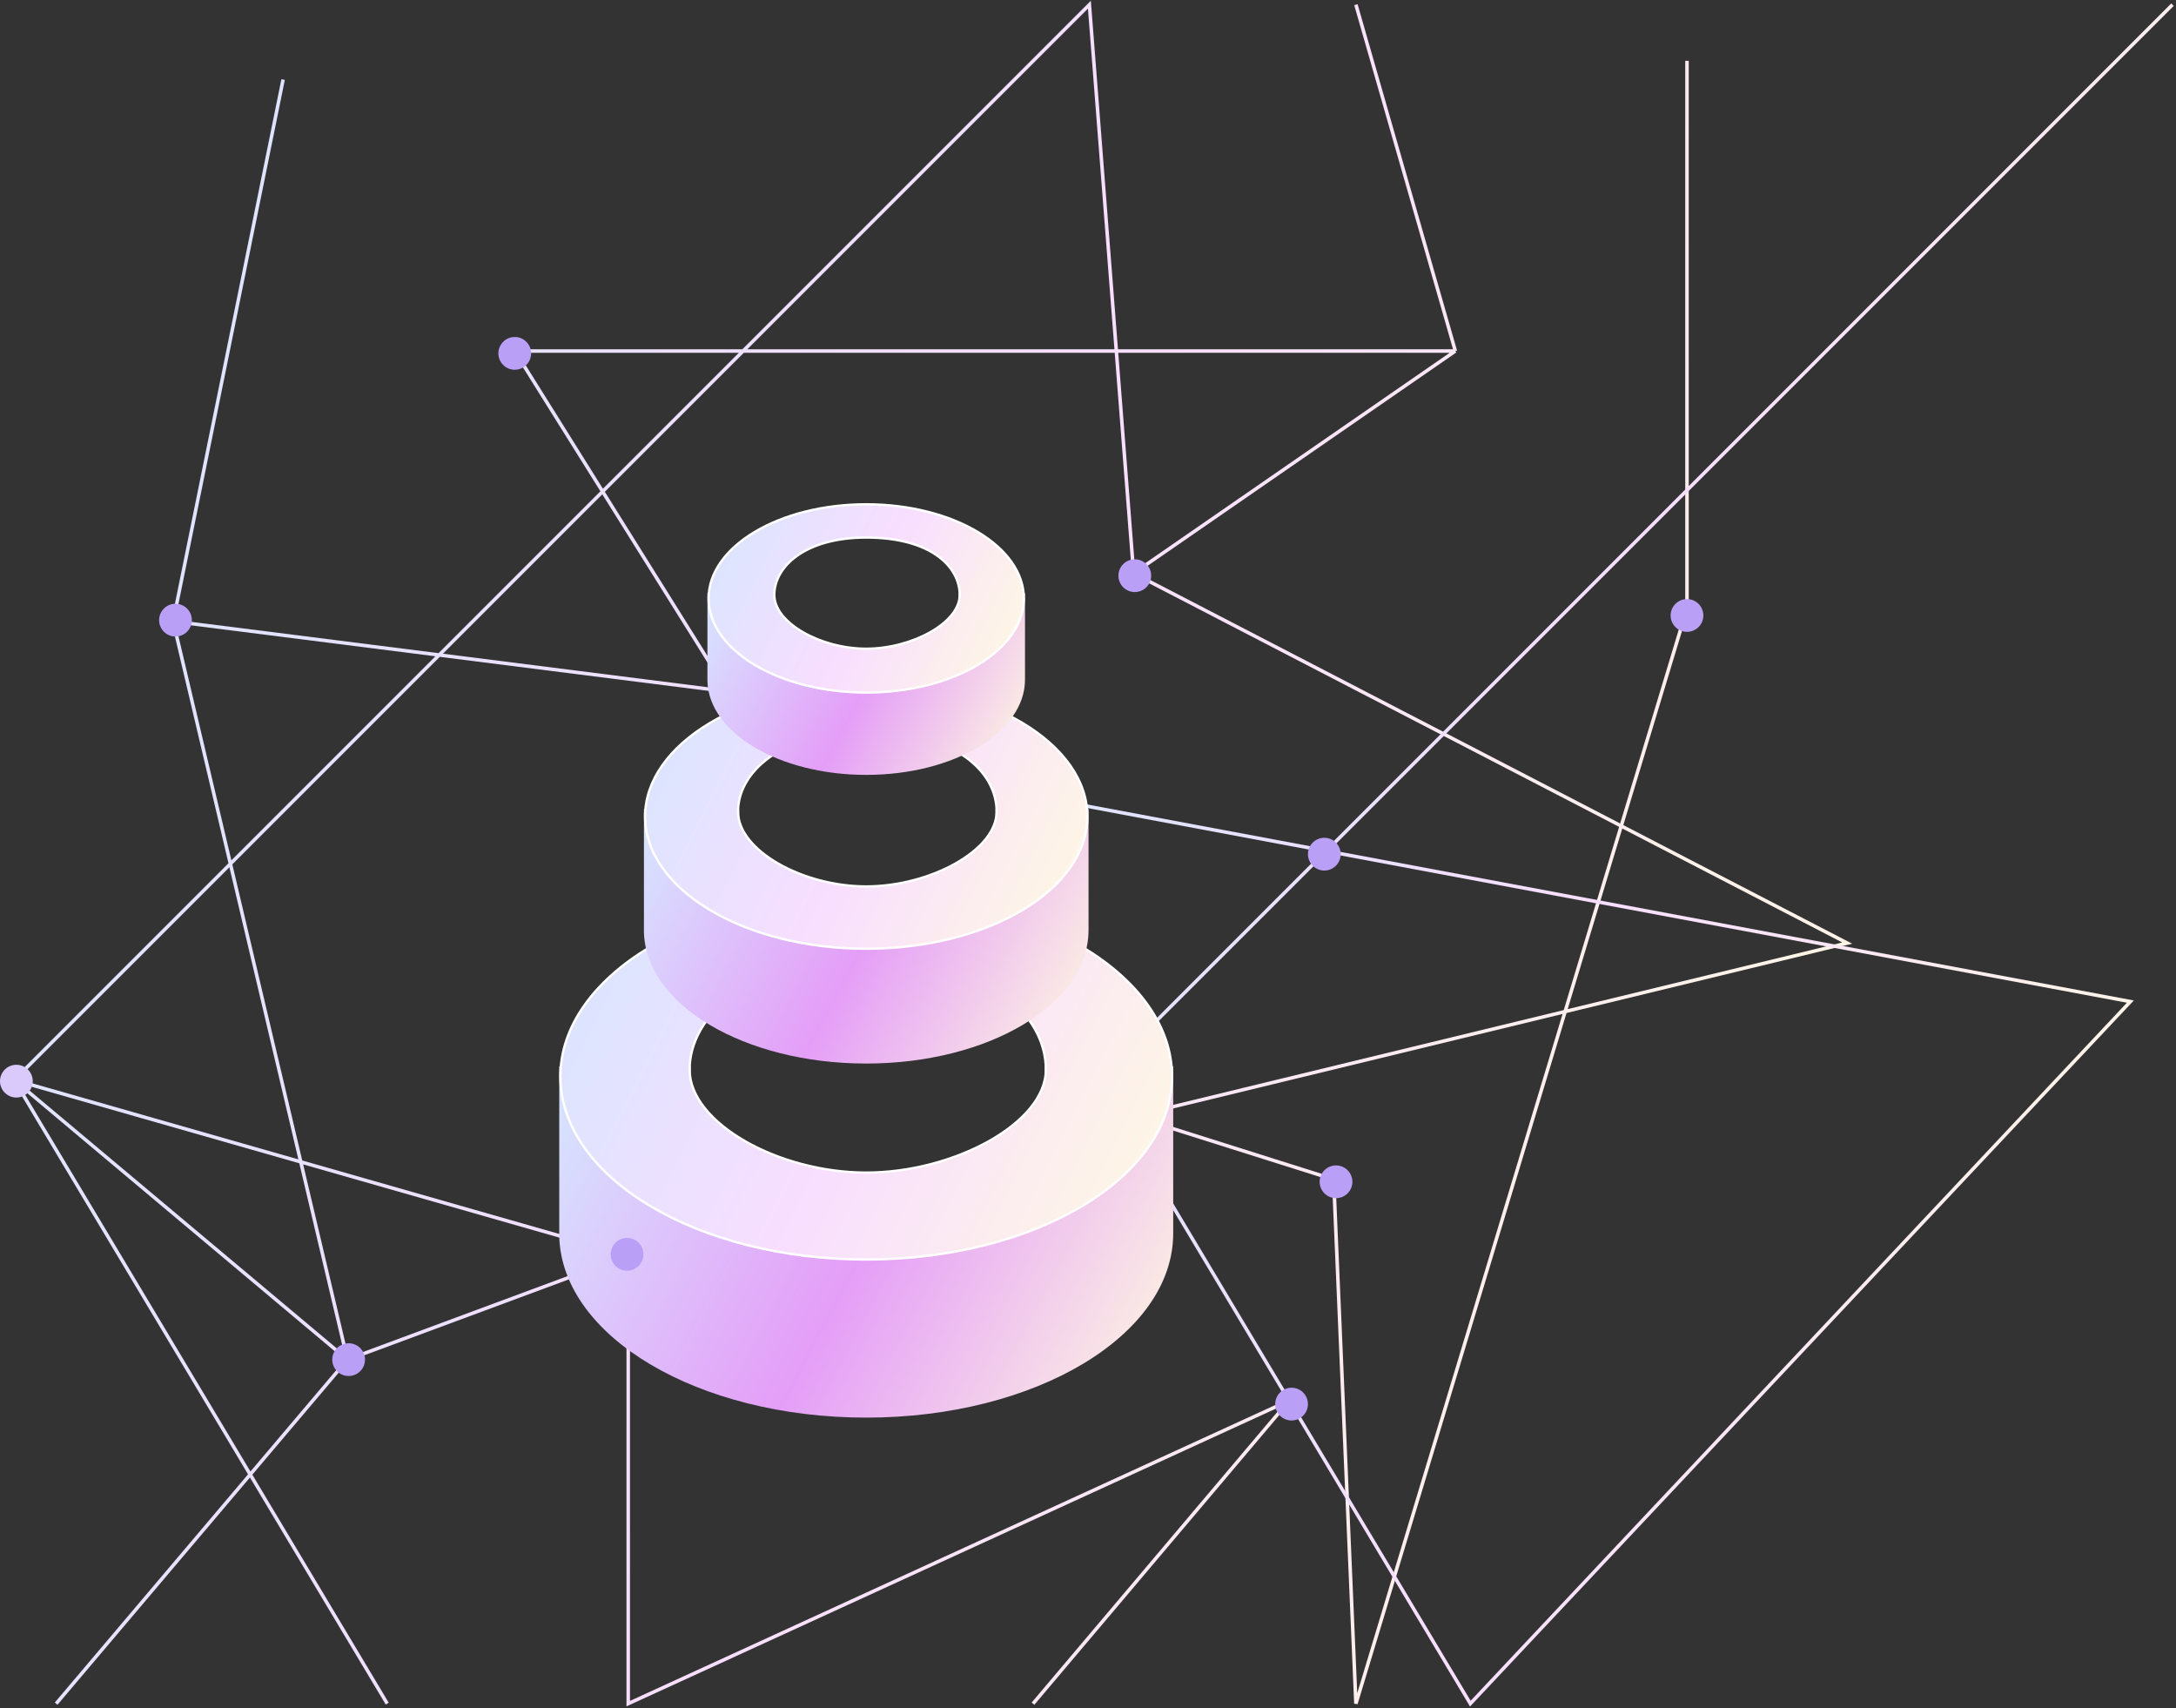
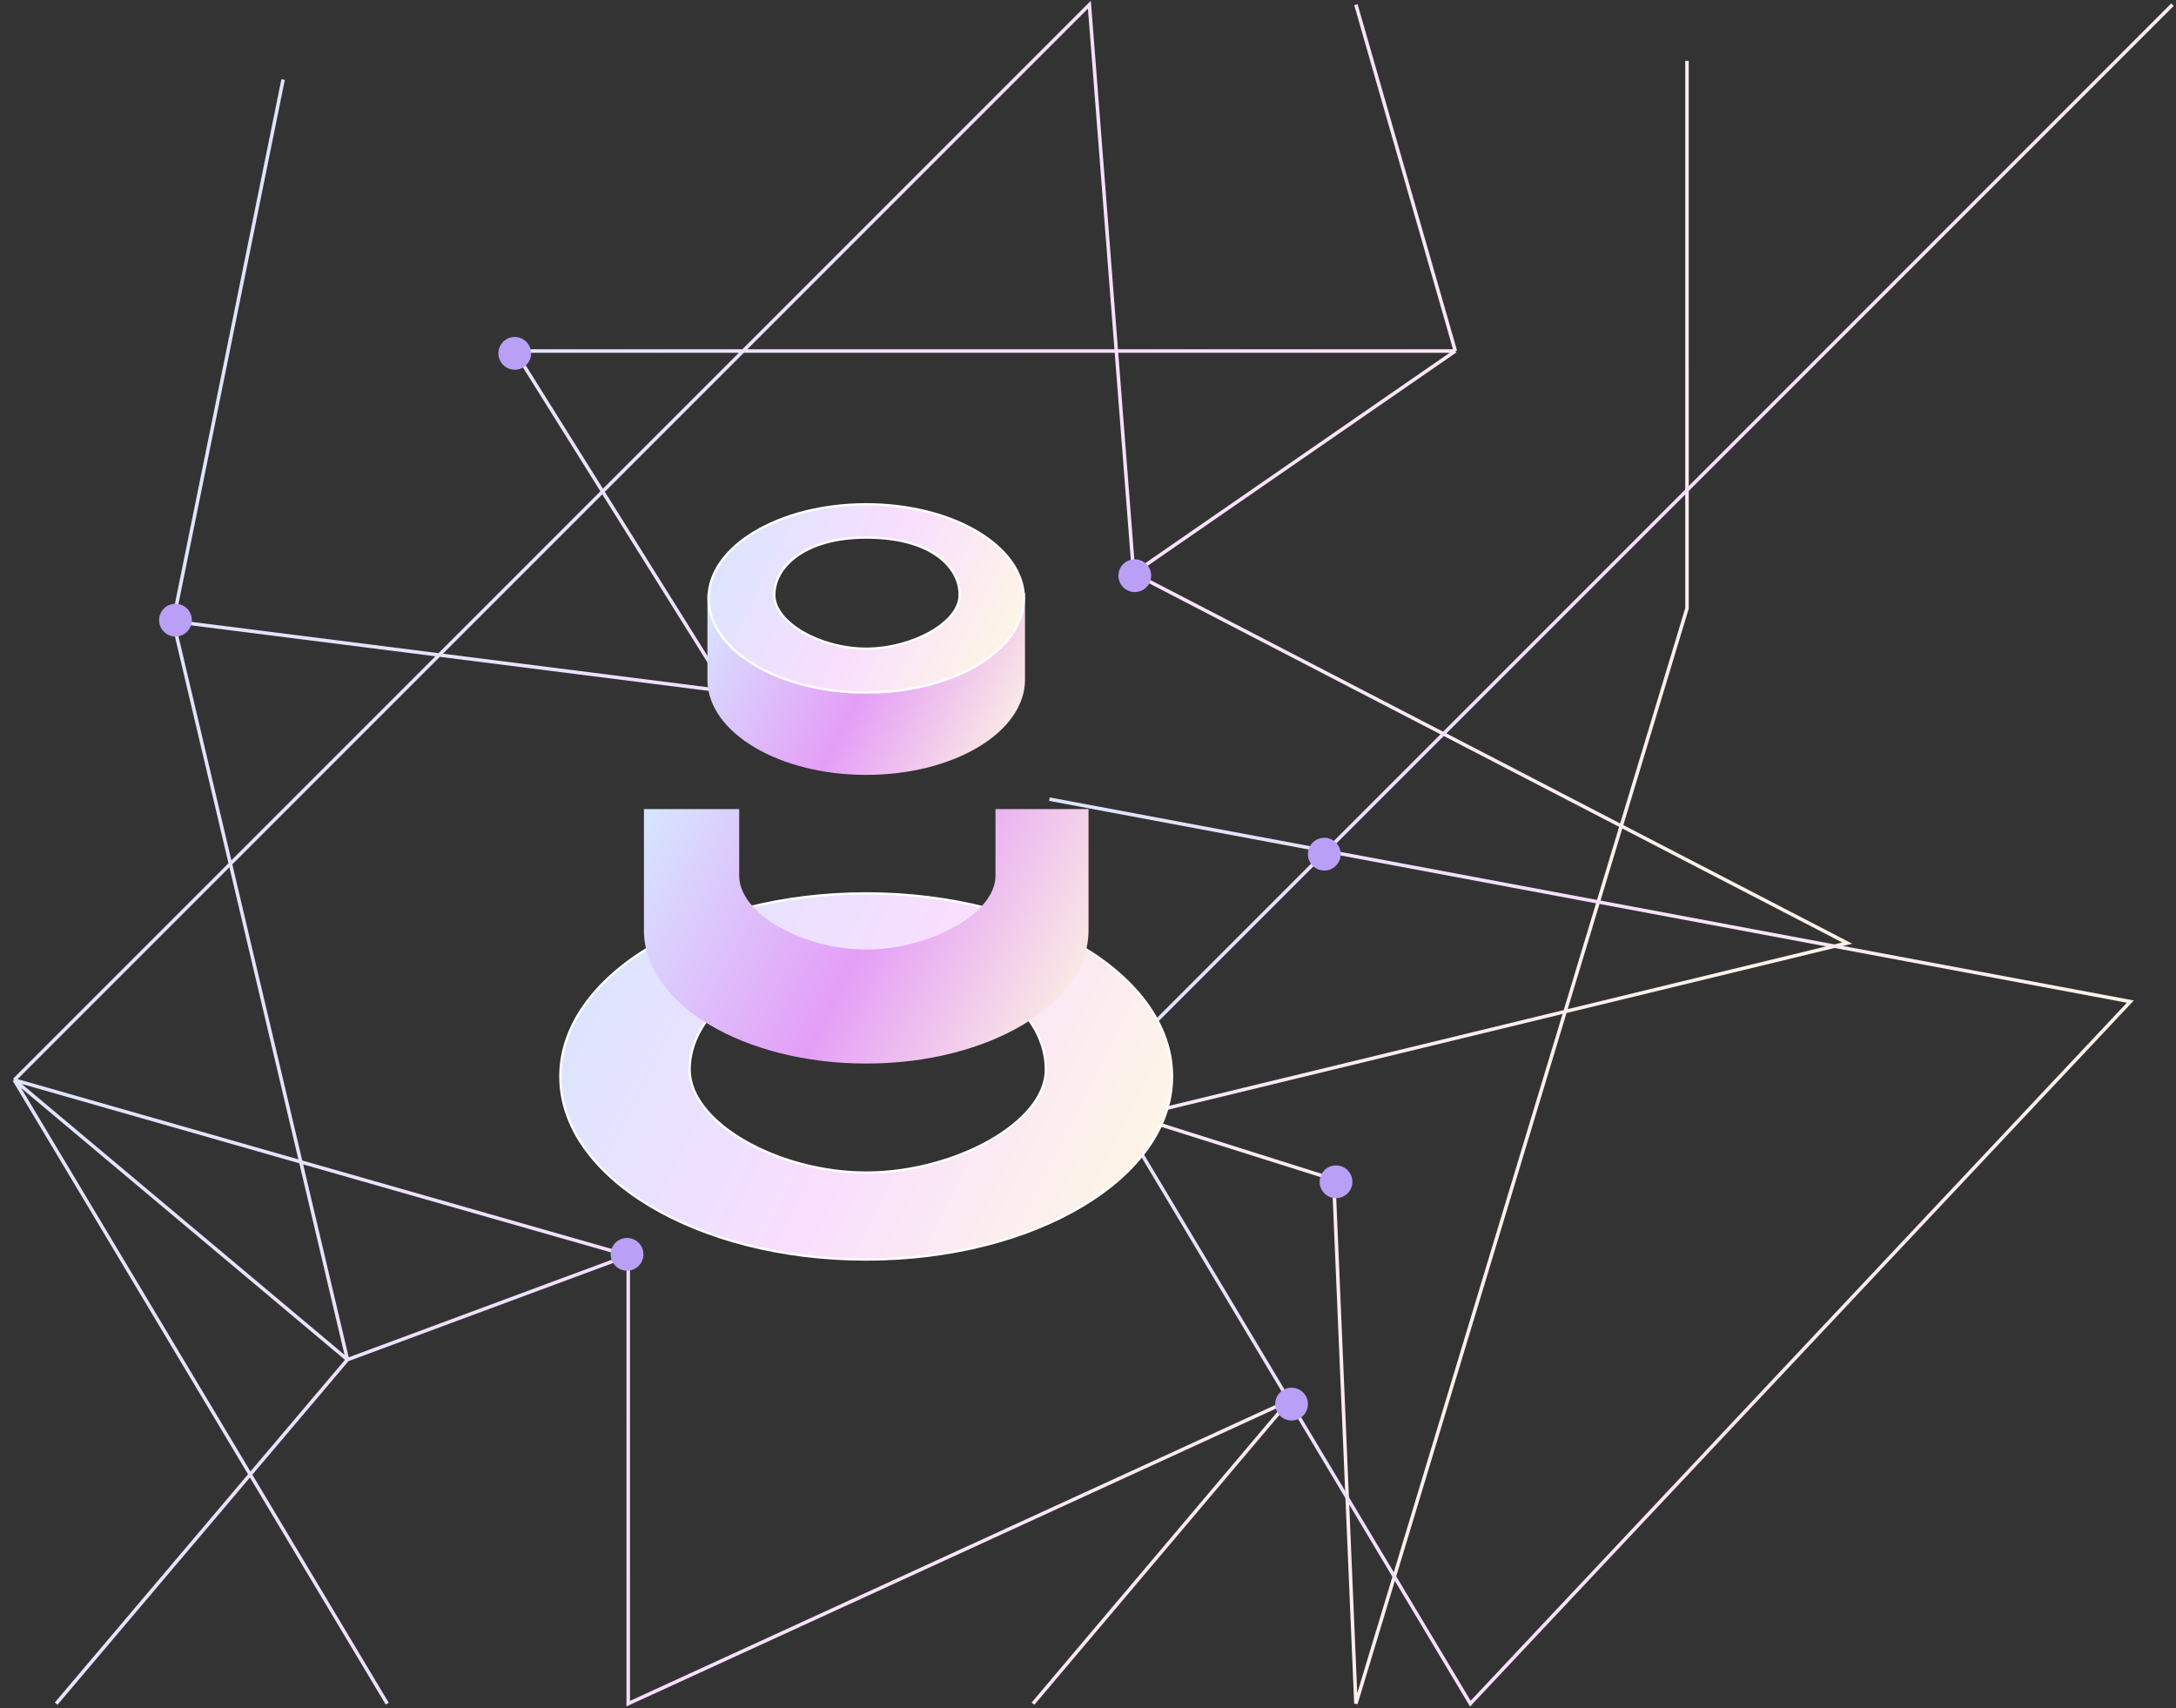
<svg xmlns="http://www.w3.org/2000/svg" width="930" height="730" viewBox="0 0 930 730" fill="none">
  <rect x="0" y="0" width="930" height="730" fill="#333333" stroke="none" />
  <path d="M165.5 728L6.094 461.5M6.094 461.5L465.594 2L484.5 245M6.094 461.5L268.5 536.5M6.094 461.5L148.5 581M268.5 536.5V728L551 598.5L441.5 728M268.5 536.5L148.5 581M148.5 581L74 265.5M148.5 581L24 728M74 265.5L311 295.5L220 150H622M74 265.5L121 34M622 150L579.5 2M622 150L484.5 245M484.5 245L789.5 403L484.5 477L570 504L579.5 728L721 260V26" stroke="url(#paint0_linear_13443_89717)" stroke-width="1.5" />
  <path d="M928.5 2L469 461.5L628.406 728L910.5 428L448.5 341.5" stroke="url(#paint1_linear_13443_89717)" stroke-width="1.5" />
-   <path d="M370.207 605.778C442.67 605.778 501.414 570.532 501.414 527.054V455.619H446.493V494.981C446.493 517.393 407.561 538.478 370.207 538.478C332.853 538.478 295.232 517.393 295.232 494.981V455.619H239.018V528.371C240.191 571.242 298.477 605.778 370.207 605.778Z" fill="url(#paint2_linear_13443_89717)" />
  <path d="M370.207 381.768C406.364 381.768 439.073 390.562 462.727 404.755C486.39 418.953 500.914 438.498 500.914 459.993C500.914 481.487 486.39 501.032 462.727 515.23C439.073 529.422 406.364 538.216 370.207 538.216C334.05 538.216 301.34 529.422 277.687 515.23C254.023 501.032 239.5 481.487 239.5 459.993C239.5 438.498 254.023 418.953 277.687 404.755C301.34 390.562 334.05 381.768 370.207 381.768ZM370.207 410.164C319.639 410.164 294.731 434.243 294.731 457.077C294.732 468.563 304.346 479.567 318.463 487.664C332.614 495.78 351.444 501.074 370.207 501.074C388.97 501.074 408.126 495.78 422.603 487.666C429.842 483.608 435.929 478.835 440.212 473.646C444.495 468.458 446.993 462.829 446.993 457.077C446.993 445.688 441.162 433.941 428.645 425.058C416.133 416.18 396.95 410.164 370.207 410.164Z" fill="url(#paint3_linear_13443_89717)" stroke="white" />
  <path d="M370.215 454.476C422.689 454.476 465.227 428.953 465.227 397.469V345.74H425.457V374.244C425.457 390.474 397.264 405.742 370.215 405.742C343.166 405.742 315.923 390.474 315.923 374.244V345.74H275.216V398.423C276.065 429.467 318.272 454.476 370.215 454.476Z" fill="url(#paint4_linear_13443_89717)" />
-   <path d="M370.215 292.401C396.377 292.401 420.038 298.764 437.142 309.026C454.255 319.295 464.726 333.41 464.727 348.907C464.727 364.405 454.255 378.521 437.142 388.789C420.038 399.051 396.377 405.415 370.215 405.415C344.053 405.415 320.393 399.051 303.289 388.789C286.175 378.521 275.703 364.405 275.703 348.907C275.703 333.41 286.176 319.295 303.289 309.026C320.393 298.764 344.053 292.401 370.215 292.401ZM370.215 312.688C333.569 312.688 315.423 330.145 315.423 346.796C315.423 355.191 322.443 363.195 332.677 369.065C342.945 374.954 356.604 378.794 370.215 378.794C383.825 378.794 397.72 374.955 408.224 369.068C413.476 366.123 417.899 362.657 421.015 358.883C424.13 355.109 425.957 351.003 425.957 346.796C425.957 338.499 421.708 329.953 412.612 323.498C403.522 317.048 389.6 312.688 370.215 312.688Z" fill="url(#paint5_linear_13443_89717)" stroke="white" />
  <path d="M370.209 331.126C407.691 331.126 438.075 312.895 438.075 290.406V253.457H409.668V273.817C409.668 285.409 389.53 296.315 370.209 296.315C350.888 296.315 331.429 285.409 331.429 273.817V253.457H302.353V291.088C302.96 313.262 333.108 331.126 370.209 331.126Z" fill="url(#paint6_linear_13443_89717)" />
  <path d="M370.209 215.5C388.875 215.5 405.749 220.041 417.94 227.355C430.141 234.676 437.575 244.72 437.575 255.72C437.575 266.719 430.141 276.763 417.94 284.084C405.749 291.399 388.874 295.938 370.209 295.938C351.544 295.938 334.67 291.399 322.479 284.084C310.277 276.763 302.844 266.719 302.844 255.72C302.844 244.72 310.277 234.676 322.479 227.355C334.67 220.041 351.544 215.5 370.209 215.5ZM370.209 229.705C344.004 229.705 330.929 242.197 330.929 254.211C330.929 260.287 336.003 266.042 343.325 270.241C350.682 274.461 360.462 277.21 370.209 277.21C379.955 277.21 389.905 274.461 397.429 270.244C401.191 268.135 404.366 265.648 406.605 262.936C408.845 260.223 410.168 257.259 410.168 254.211C410.168 248.232 407.105 242.087 400.575 237.453C394.051 232.824 384.075 229.705 370.209 229.705Z" fill="url(#paint7_linear_13443_89717)" stroke="white" />
-   <circle cx="7" cy="462" r="7" fill="#DACAFB" />
  <circle cx="268" cy="536" r="7" fill="#BA9FF6" />
  <circle cx="552" cy="600" r="7" fill="#BA9FF6" />
  <circle cx="571" cy="505" r="7" fill="#BA9FF6" />
-   <circle cx="721" cy="263" r="7" fill="#BA9FF6" />
-   <circle cx="149" cy="581" r="7" fill="#BA9FF6" />
  <circle cx="75" cy="265" r="7" fill="#BA9FF6" />
  <circle cx="220" cy="151" r="7" fill="#BA9FF6" />
  <circle cx="566" cy="365" r="7" fill="#BA9FF6" />
  <circle cx="485" cy="246" r="7" fill="#BA9FF6" />
  <defs>
    <linearGradient id="paint0_linear_13443_89717" x1="6.094" y1="2" x2="928.208" y2="302.835" gradientUnits="userSpaceOnUse">
      <stop stop-color="#D6E6FF" />
      <stop offset="0.502" stop-color="#F8DEFF" />
      <stop offset="1" stop-color="#FFFBE0" />
    </linearGradient>
    <linearGradient id="paint1_linear_13443_89717" x1="448.5" y1="2" x2="1049.6" y2="122.157" gradientUnits="userSpaceOnUse">
      <stop stop-color="#D6E6FF" />
      <stop offset="0.502" stop-color="#F8DEFF" />
      <stop offset="1" stop-color="#FFFBE0" />
    </linearGradient>
    <linearGradient id="paint2_linear_13443_89717" x1="239" y1="455.619" x2="506.168" y2="596.779" gradientUnits="userSpaceOnUse">
      <stop stop-color="#D6E6FF" />
      <stop offset="0.502" stop-color="#E49EF7" />
      <stop offset="1" stop-color="#FFFBE0" />
    </linearGradient>
    <linearGradient id="paint3_linear_13443_89717" x1="239" y1="381.268" x2="511.548" y2="518.605" gradientUnits="userSpaceOnUse">
      <stop stop-color="#D6E6FF" />
      <stop offset="0.502" stop-color="#F8DEFF" />
      <stop offset="1" stop-color="#FFFBE0" />
    </linearGradient>
    <linearGradient id="paint4_linear_13443_89717" x1="275.203" y1="345.74" x2="468.67" y2="447.96" gradientUnits="userSpaceOnUse">
      <stop stop-color="#D6E6FF" />
      <stop offset="0.502" stop-color="#E49EF7" />
      <stop offset="1" stop-color="#FFFBE0" />
    </linearGradient>
    <linearGradient id="paint5_linear_13443_89717" x1="275.203" y1="291.901" x2="472.566" y2="391.351" gradientUnits="userSpaceOnUse">
      <stop stop-color="#D6E6FF" />
      <stop offset="0.502" stop-color="#F8DEFF" />
      <stop offset="1" stop-color="#FFFBE0" />
    </linearGradient>
    <linearGradient id="paint6_linear_13443_89717" x1="302.344" y1="253.457" x2="440.534" y2="326.471" gradientUnits="userSpaceOnUse">
      <stop stop-color="#D6E6FF" />
      <stop offset="0.502" stop-color="#E49EF7" />
      <stop offset="1" stop-color="#FFFBE0" />
    </linearGradient>
    <linearGradient id="paint7_linear_13443_89717" x1="302.344" y1="215" x2="443.317" y2="286.036" gradientUnits="userSpaceOnUse">
      <stop stop-color="#D6E6FF" />
      <stop offset="0.502" stop-color="#F8DEFF" />
      <stop offset="1" stop-color="#FFFBE0" />
    </linearGradient>
  </defs>
</svg>